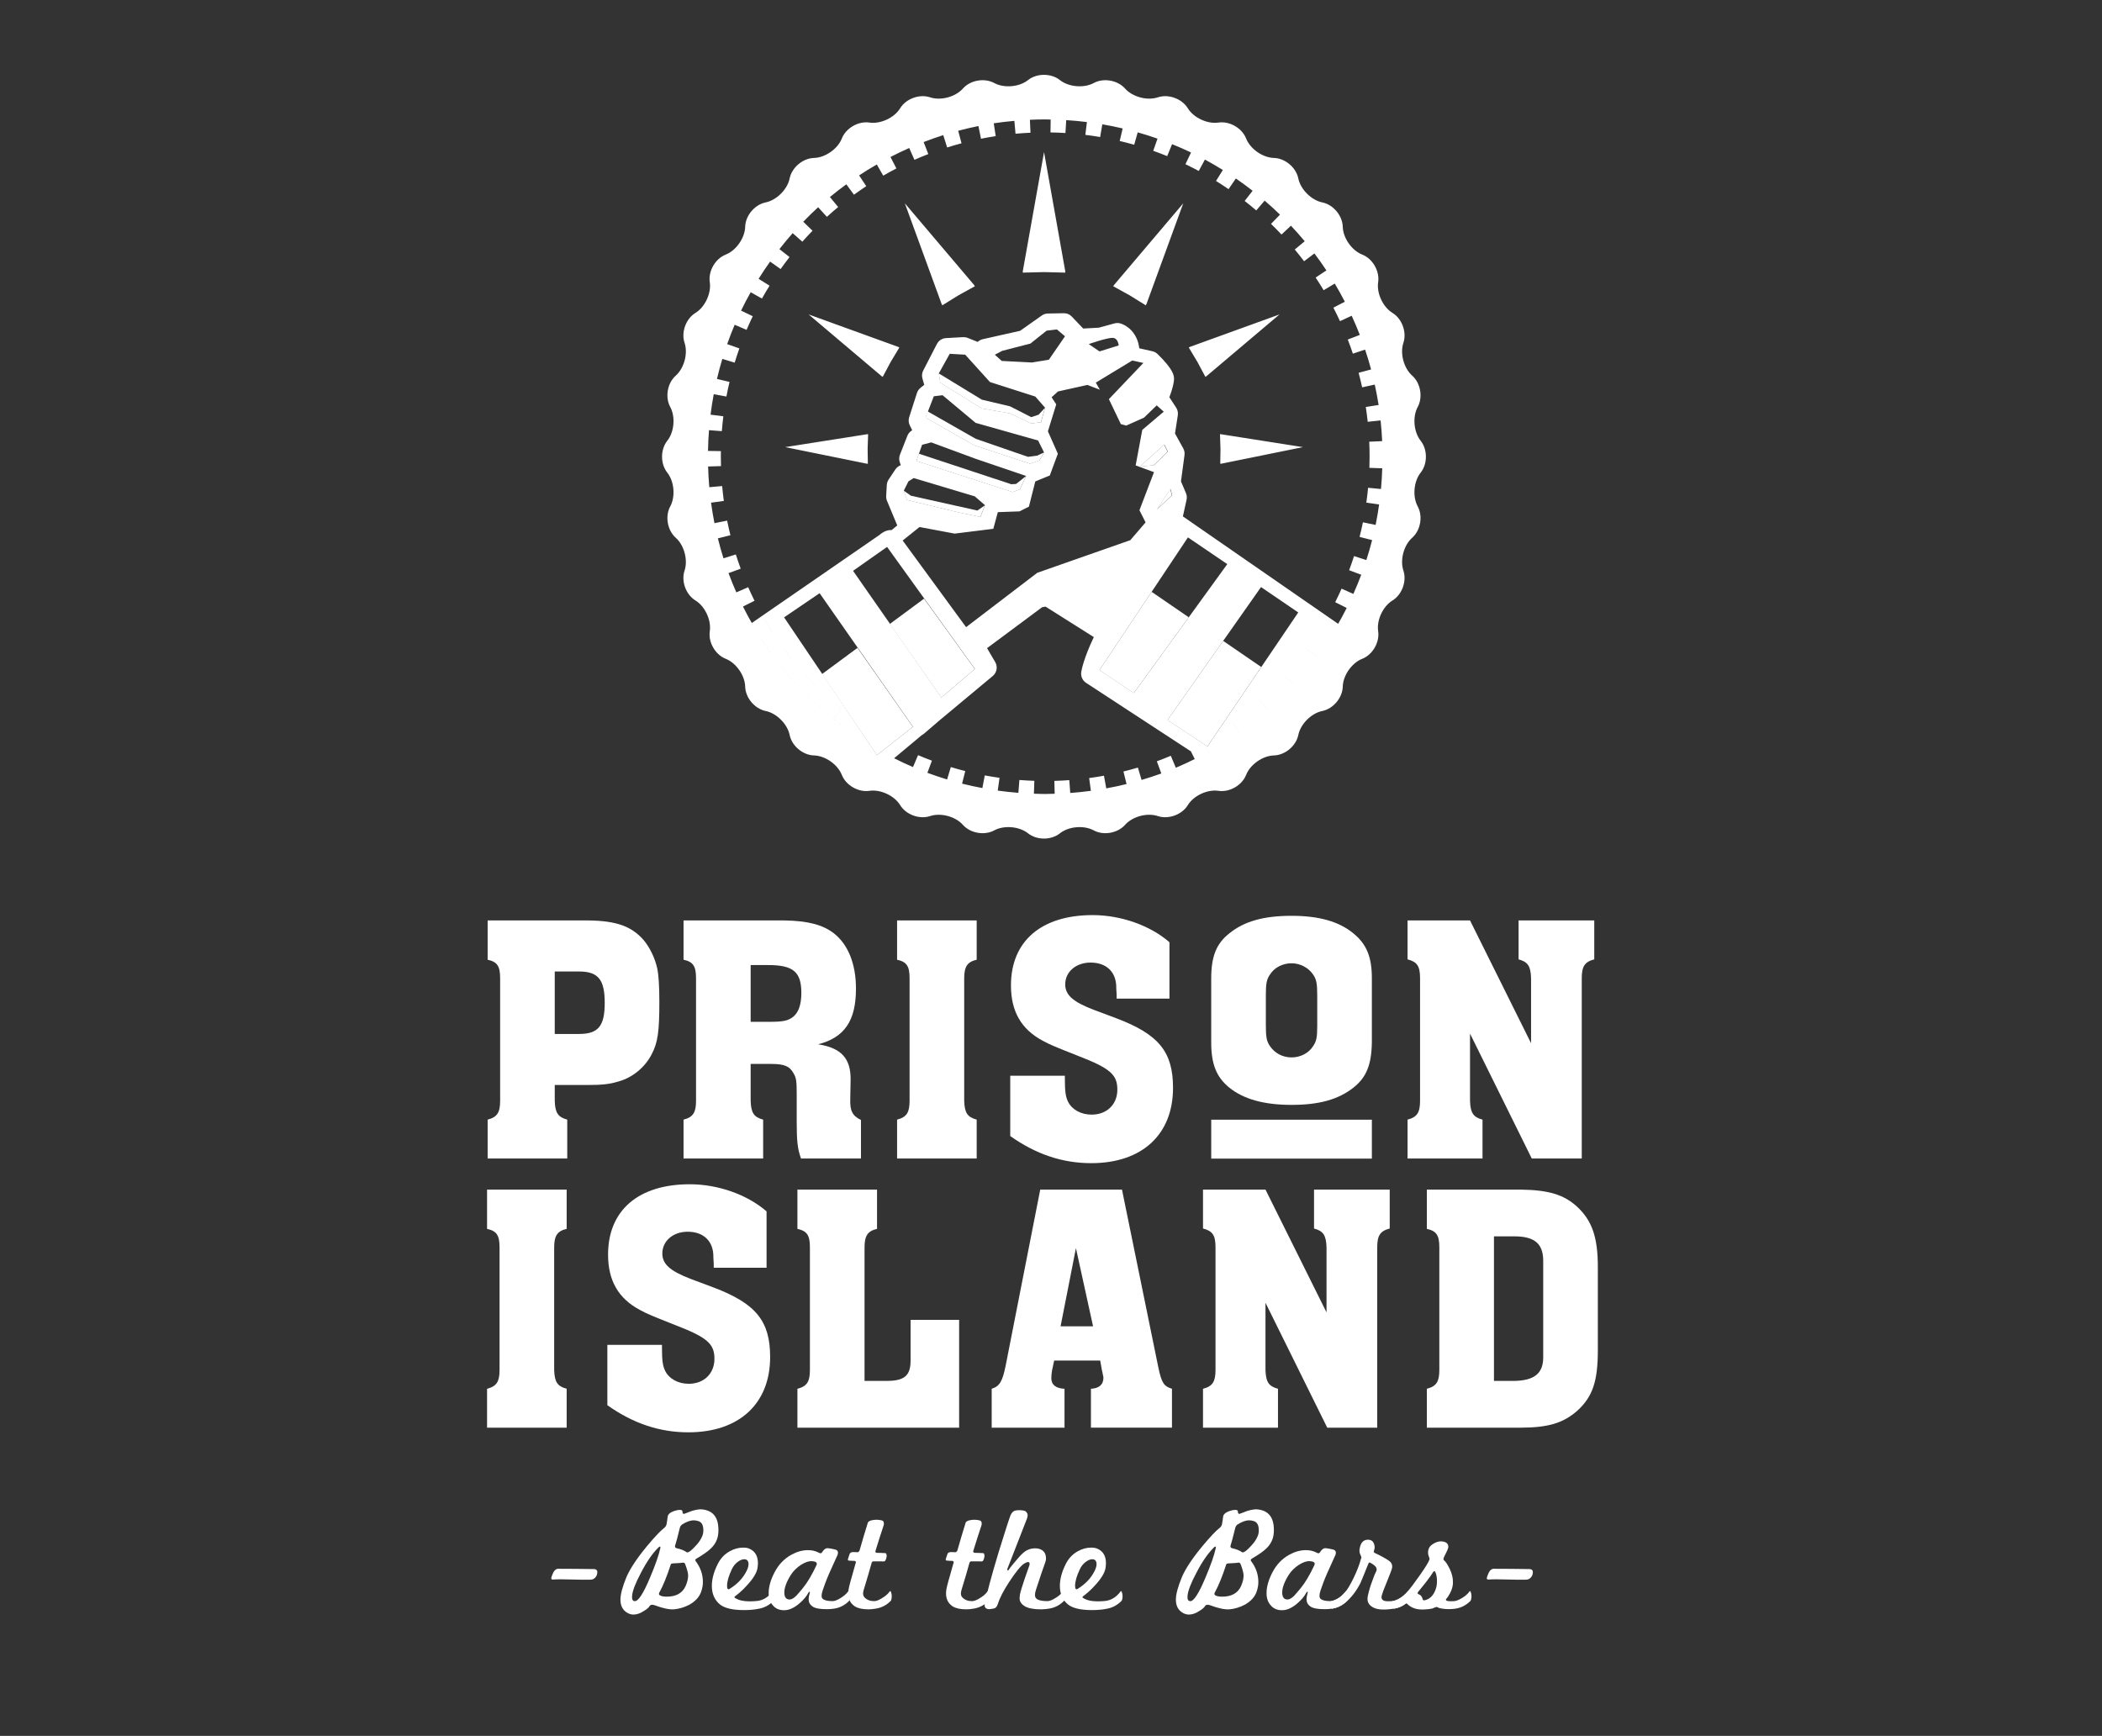
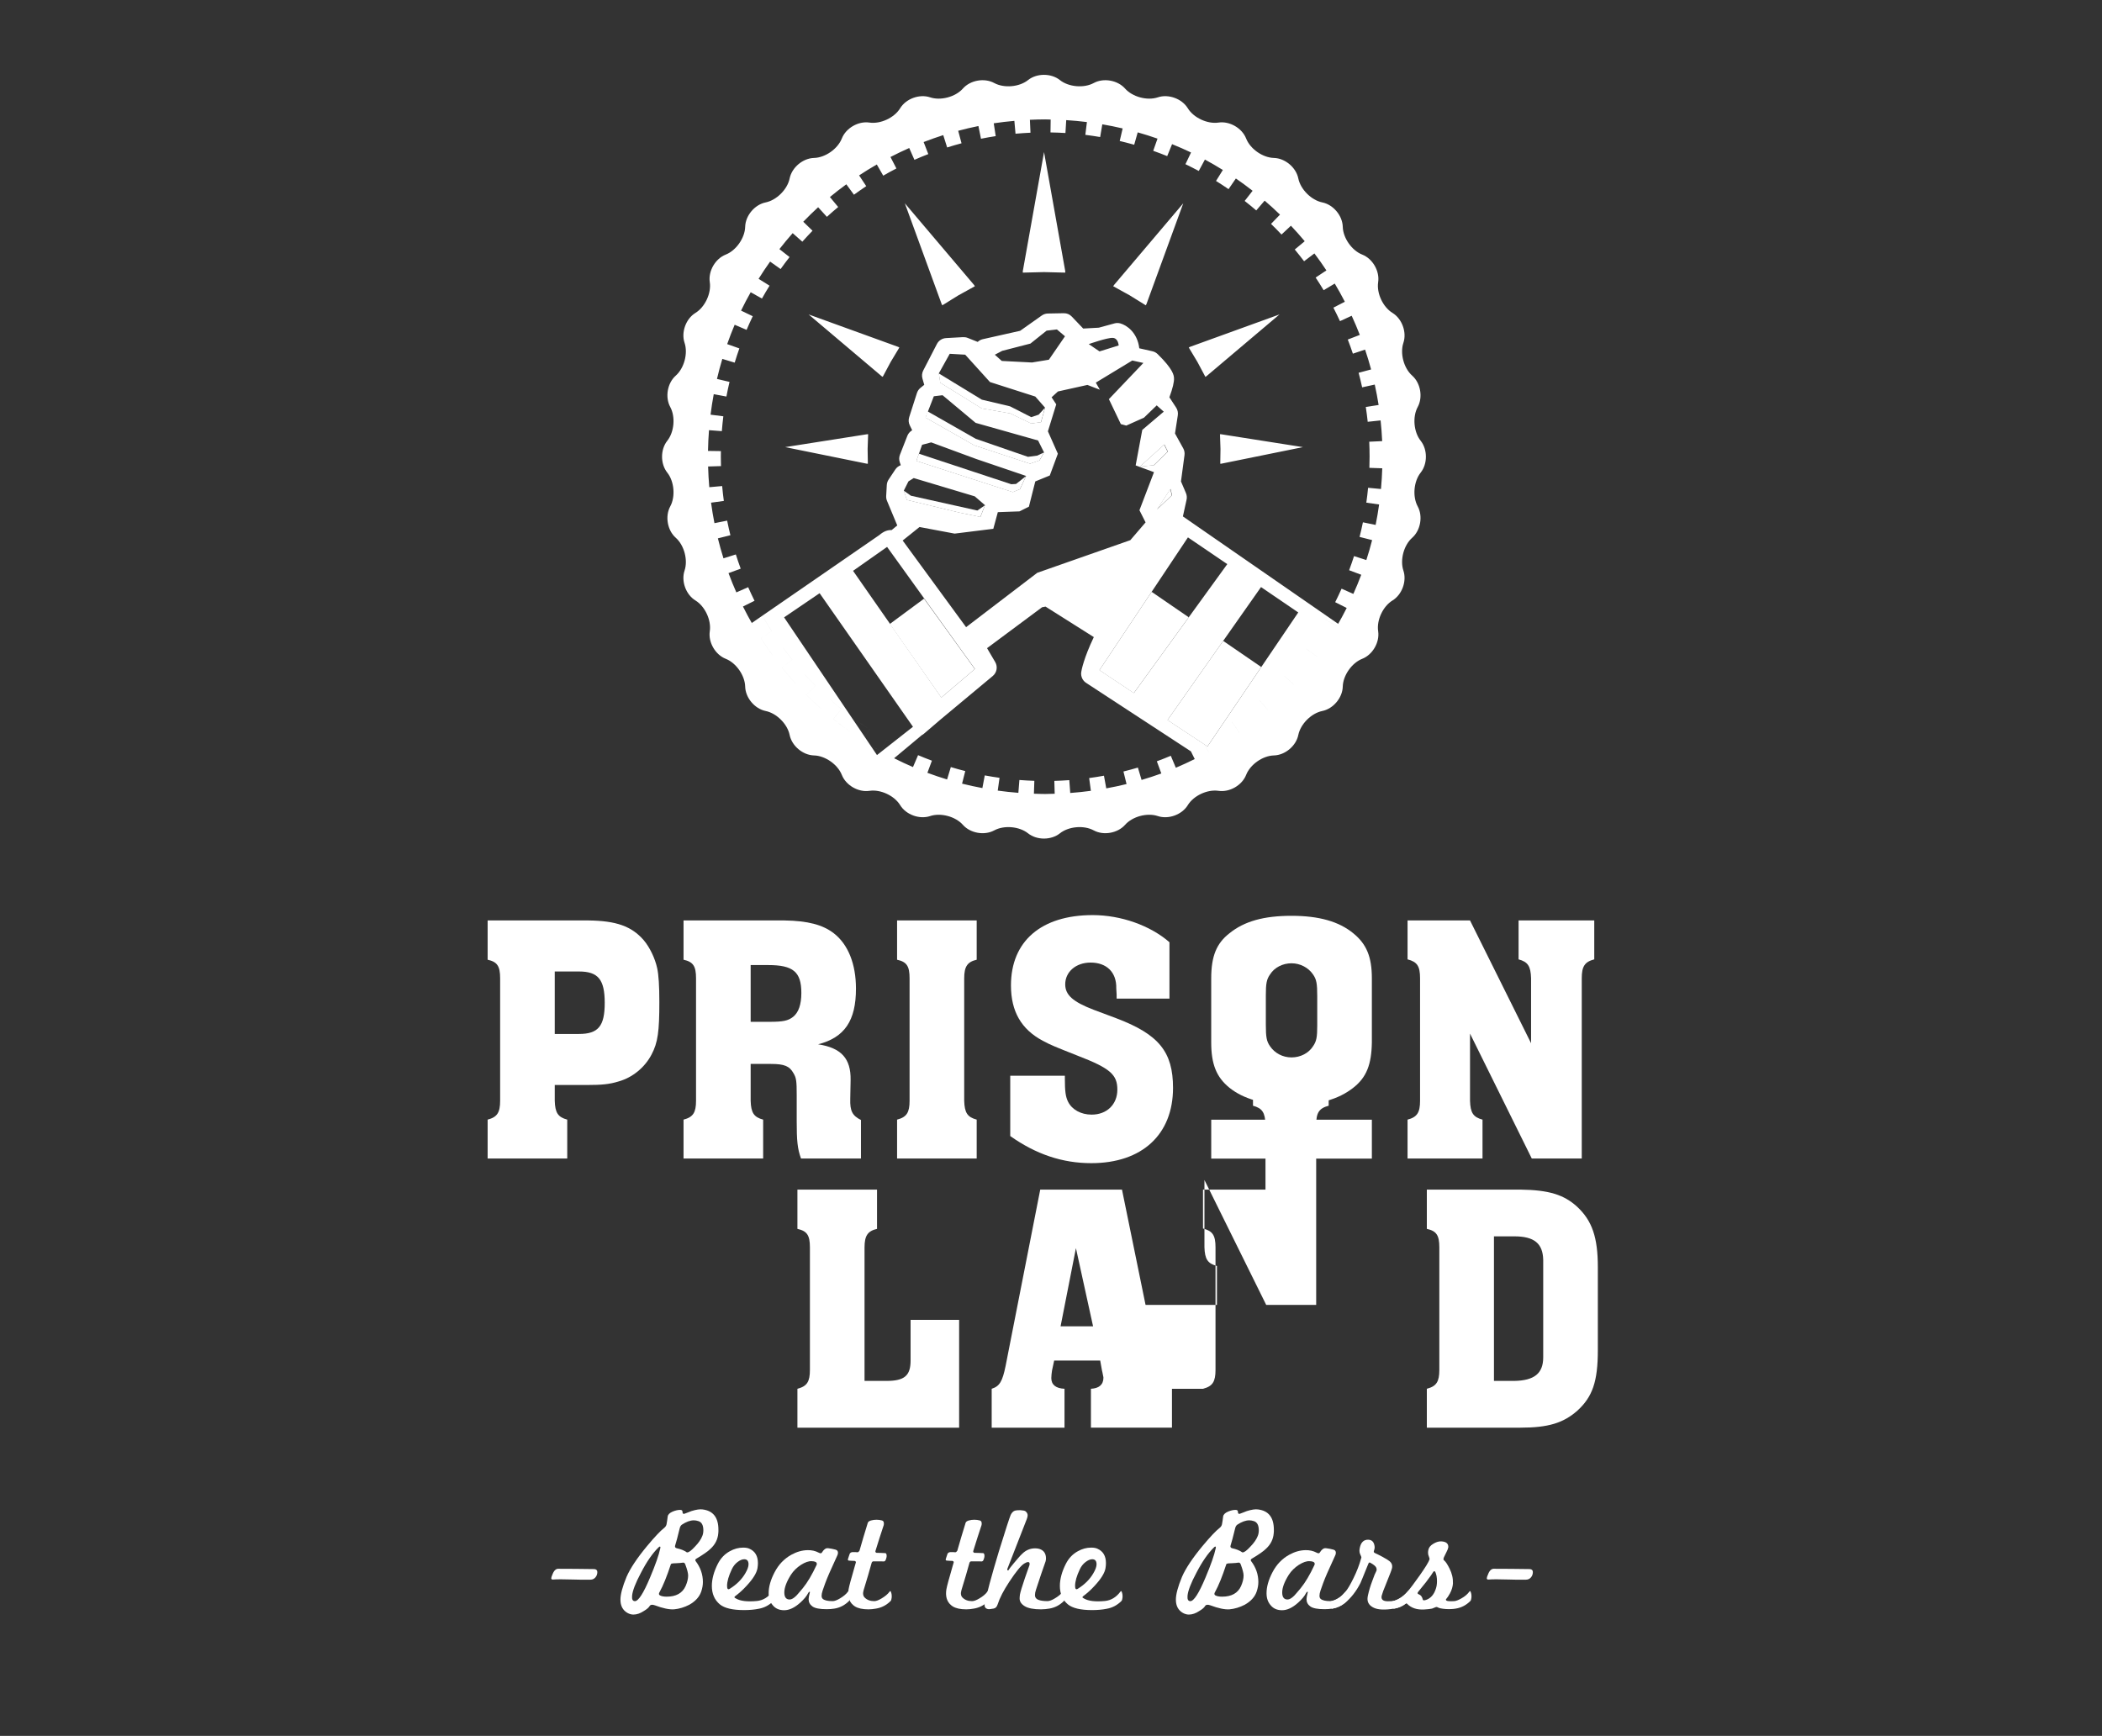
<svg xmlns="http://www.w3.org/2000/svg" version="1.1" id="Vrstva_1" x="0px" y="0px" width="339px" height="280px" viewBox="0 0 339 280" enable-background="new 0 0 339 280" xml:space="preserve">
  <rect x="0" y="0" width="339" height="280" fill="#333333" stroke="none" />
  <path fill="#FFFFFF" d="M78.643,180.593c1.555-0.403,2.016-1.152,2.016-3.052v-0.749v-18.25v-0.749c0-1.957-0.461-2.647-2.016-2.993  v-6.333h15.027h1.266c4.433,0.058,6.909,0.922,8.866,3.166c0.979,1.152,1.843,2.938,2.188,4.549c0.23,1.035,0.346,2.879,0.346,5.411  c0,4.778-0.231,6.563-1.267,8.521c-1.094,2.073-3.051,3.685-5.297,4.319c-1.497,0.46-2.706,0.574-5.123,0.574h-0.922h-4.26v1.785  v0.749c0.058,1.957,0.518,2.648,2.015,3.052v6.274H78.643V180.593z M89.467,166.775h3.397h0.518c3.109,0,4.145-1.269,4.145-5.009  c0-3.742-1.036-5.066-4.145-5.066h-0.518h-3.397V166.775z" />
  <path fill="#FFFFFF" d="M110.238,180.593c1.555-0.403,2.015-1.151,2.015-3.052v-0.749v-18.25v-0.749c0-1.957-0.46-2.647-2.015-2.993  v-6.333h14.969h1.325c3.742,0.058,6.16,0.69,7.944,2.073c2.303,1.785,3.57,4.951,3.57,8.924c0,5.182-1.843,7.887-6.103,8.98  c3.742,0.576,5.297,2.304,5.239,5.758l-0.058,3.051c-0.057,1.957,0.346,2.706,1.728,3.397v6.217h-9.672  c-0.576-1.611-0.691-2.878-0.691-6.045v-3.281v-0.921c0-2.188-0.058-2.763-0.518-3.513c-0.634-1.151-1.497-1.497-3.627-1.497h-3.282  v5.182v0.749c0.058,1.957,0.518,2.648,2.015,3.052v6.274h-12.839V180.593z M121.062,164.817h2.418h0.634  c2.187,0,2.993-0.172,3.799-0.806c0.864-0.691,1.324-1.958,1.324-3.857c0-3.397-1.324-4.491-5.354-4.491h-0.518h-2.303V164.817z" />
  <path fill="#FFFFFF" d="M144.677,180.593c1.554-0.404,2.015-1.152,2.015-3.052v-0.748v-18.251v-0.748  c0-1.958-0.461-2.648-2.015-2.993v-6.334h12.839v6.334c-1.497,0.345-2.015,1.093-2.015,2.993v0.748v18.251v0.748  c0.057,1.958,0.518,2.647,2.015,3.052v6.275h-12.839V180.593z" />
  <path fill="#FFFFFF" d="M188.604,161.075h-8.52v-0.402v-0.23l-0.058-1.036c0.058-2.591-1.556-4.146-4.146-4.146  c-2.361,0-4.087,1.497-4.087,3.511c0,1.728,1.266,2.822,4.547,4.089l3.686,1.381c6.851,2.591,9.153,5.412,9.153,11.228  c0,7.541-5.009,12.146-13.184,12.146c-4.663,0-8.924-1.438-13.069-4.375v-9.729h8.809v0.461c0,2.015,0.115,2.937,0.519,3.742  c0.633,1.266,2.072,2.072,3.8,2.072c2.477,0,4.146-1.669,4.146-4.029c0-2.418-1.152-3.454-6.392-5.47  c-3.627-1.439-4.375-1.728-5.642-2.419c-3.454-1.842-5.124-4.72-5.124-8.923c0-7.139,4.894-11.342,13.184-11.342  c4.55,0,9.271,1.67,12.378,4.375V161.075z" />
  <path fill="#FFFFFF" d="M221.247,168.14c-0.058,3.569-0.862,5.642-2.994,7.311c-2.418,1.901-5.525,2.765-9.96,2.765  c-4.433,0-7.714-0.921-10.017-2.765c-2.13-1.726-2.937-3.856-2.937-7.311v-10.346c0-3.569,0.863-5.643,2.937-7.255  c2.418-1.958,5.584-2.82,10.017-2.82c4.435,0,7.658,0.922,9.96,2.82c2.132,1.728,2.994,3.801,2.994,7.255V168.14z M204.148,165.261  c0,2.015,0.115,2.706,0.69,3.513c0.748,1.093,2.016,1.785,3.454,1.785c1.439,0,2.765-0.692,3.455-1.785  c0.575-0.807,0.69-1.498,0.69-3.34v-4.761c0-2.016-0.115-2.706-0.69-3.514c-0.749-1.093-2.073-1.783-3.455-1.783  c-1.438,0-2.763,0.69-3.454,1.783c-0.575,0.808-0.69,1.498-0.69,3.397V165.261z" />
  <path fill="#FFFFFF" d="M227.004,180.593c1.554-0.404,2.016-1.152,2.016-3.052v-0.748v-18.251v-0.748  c0-1.958-0.462-2.648-2.016-3.052v-6.275h10.075l9.845,19.805v-9.729v-0.748c-0.057-1.958-0.518-2.648-2.015-3.052v-6.275h12.205  v6.275c-1.554,0.403-2.016,1.151-2.016,3.052v0.748v28.326h-8.06l-9.96-20.151v10.076v0.748c0.058,1.958,0.518,2.647,2.015,3.052  v6.275h-12.09V180.593z" />
-   <path fill="#FFFFFF" d="M78.55,224.007c1.554-0.404,2.015-1.152,2.015-3.052v-0.748v-18.251v-0.748c0-1.958-0.461-2.648-2.015-2.993  v-6.334h12.839v6.334c-1.497,0.345-2.015,1.093-2.015,2.993v0.748v18.251v0.748c0.057,1.958,0.518,2.647,2.015,3.052v6.274H78.55  V224.007z" />
-   <path fill="#FFFFFF" d="M123.628,204.489h-8.52v-0.403v-0.229l-0.058-1.036c0.058-2.591-1.555-4.146-4.146-4.146  c-2.36,0-4.087,1.497-4.087,3.512c0,1.728,1.266,2.821,4.548,4.089l3.685,1.381c6.851,2.591,9.154,5.412,9.154,11.227  c0,7.541-5.009,12.147-13.184,12.147c-4.663,0-8.924-1.439-13.069-4.375v-9.73h8.808v0.462c0,2.015,0.116,2.937,0.519,3.741  c0.633,1.267,2.072,2.073,3.8,2.073c2.475,0,4.144-1.669,4.144-4.03c0-2.418-1.151-3.453-6.39-5.469  c-3.627-1.439-4.376-1.728-5.642-2.419c-3.454-1.842-5.124-4.72-5.124-8.923c0-7.139,4.894-11.342,13.184-11.342  c4.548,0,9.269,1.67,12.378,4.375V204.489z" />
  <path fill="#FFFFFF" d="M128.604,224.007c1.555-0.404,2.015-1.152,2.015-3.052v-0.748v-18.251v-0.748  c0-1.958-0.46-2.648-2.015-2.993v-6.334h12.839v6.334c-1.497,0.345-2.015,1.093-2.015,2.993v0.748v20.782h3.569  c2.879,0,3.857-0.861,3.857-3.28v-0.979v-5.585h7.83v17.387h-26.08V224.007z" />
  <path fill="#FFFFFF" d="M186.82,220.609c0.519,2.418,0.863,2.994,2.188,3.397v6.274h-13.069v-6.274  c1.268-0.059,2.016-0.634,2.016-1.784c0-0.175-0.058-0.231-0.174-0.923l-0.057-0.229l-0.288-1.612h-7.426l-0.346,1.612  c-0.058,0.345-0.115,0.921-0.115,1.209c0,1.094,0.748,1.669,2.13,1.728v6.274h-11.745v-6.274c1.267-0.403,1.727-1.151,2.245-3.685  l5.585-28.441h13.184L186.82,220.609z M173.521,201.323l-2.476,12.608h5.24L173.521,201.323z" />
-   <path fill="#FFFFFF" d="M194.016,224.007c1.556-0.404,2.016-1.152,2.016-3.052v-0.748v-18.251v-0.748  c0-1.958-0.46-2.648-2.016-3.053v-6.274h10.075l9.845,19.805v-9.729v-0.748c-0.057-1.958-0.518-2.648-2.015-3.053v-6.274h12.206  v6.274c-1.555,0.404-2.015,1.152-2.015,3.053v0.748v28.325h-8.061l-9.961-20.15v10.076v0.748c0.059,1.958,0.52,2.647,2.016,3.052  v6.274h-12.091V224.007z" />
+   <path fill="#FFFFFF" d="M194.016,224.007c1.556-0.404,2.016-1.152,2.016-3.052v-0.748v-18.251v-0.748  c0-1.958-0.46-2.648-2.016-3.053v-6.274h10.075v-9.729v-0.748c-0.057-1.958-0.518-2.648-2.015-3.053v-6.274h12.206  v6.274c-1.555,0.404-2.015,1.152-2.015,3.053v0.748v28.325h-8.061l-9.961-20.15v10.076v0.748c0.059,1.958,0.52,2.647,2.016,3.052  v6.274h-12.091V224.007z" />
  <path fill="#FFFFFF" d="M230.113,191.881h13.933h1.151c4.548,0.058,7.023,0.807,9.154,2.764c2.419,2.245,3.34,4.951,3.34,9.729  v1.209v11.054v1.151c0,5.067-0.864,7.542-3.34,9.787c-2.245,1.958-4.663,2.706-9.154,2.706h-1.151h-13.933v-6.274  c1.555-0.403,2.015-1.151,2.015-3.052v-0.749v-18.25v-0.749c0-1.957-0.46-2.647-2.015-2.993V191.881z M240.938,222.739h2.418h0.863  c3.224-0.058,4.663-1.208,4.663-3.799v-1.268v-13.184v-1.267c-0.058-2.648-1.439-3.8-4.663-3.8h-0.863h-2.418V222.739z" />
  <rect x="195.34" y="180.606" fill="#FFFFFF" width="25.907" height="6.277" />
  <path fill="#FFFFFF" d="M93.545,254.799c-0.449,0-0.81-0.01-1.082-0.024c-1.571-0.048-2.646-0.048-3.223,0  c-0.224,0.032-0.337-0.04-0.337-0.217c0-0.112,0.088-0.368,0.265-0.771c0.24-0.545,0.569-0.793,0.986-0.744  c0.818,0,1.696,0.004,2.633,0.012c0.939,0.009,1.96,0.02,3.067,0.036c0.32,0.031,0.481,0.191,0.481,0.48  c0,0.336-0.104,0.625-0.313,0.866c-0.208,0.24-0.473,0.361-0.793,0.361H93.545z" />
  <path fill="#FFFFFF" d="M114.611,249.796c-0.417,0.417-1.171,0.945-2.261,1.588c-0.208,0.111-0.265,0.248-0.168,0.407  c0.785,1.026,1.178,2.157,1.178,3.393c0,0.479-0.088,0.985-0.264,1.514c-0.289,0.867-0.931,1.579-1.924,2.142  c-0.803,0.417-1.628,0.665-2.477,0.745c-0.77,0.048-1.796-0.169-3.078-0.649c-0.433-0.16-0.722-0.112-0.867,0.144  c-0.143,0.24-0.448,0.497-0.913,0.771c-0.577,0.385-1.138,0.577-1.683,0.577c-0.322,0-0.642-0.088-0.962-0.266  c-0.754-0.432-1.131-1.145-1.131-2.14c0-0.866,0.329-2.092,0.986-3.679c0.593-1.363,1.692-3.016,3.295-4.954  c0.641-0.771,1.191-1.396,1.648-1.876c0.457-0.482,0.821-0.825,1.093-1.034c0.225-0.176,0.362-0.377,0.41-0.602  c0.031-0.16,0.063-0.345,0.095-0.554c0.032-0.208,0.065-0.447,0.097-0.721c0.048-0.321,0.32-0.585,0.817-0.793  c0.433-0.177,0.826-0.265,1.179-0.265c0.256,0,0.385,0.096,0.385,0.287c0,0.289,0.103,0.402,0.312,0.338  c0.193-0.08,0.385-0.152,0.577-0.218c0.193-0.063,0.376-0.135,0.553-0.216c0.77-0.241,1.371-0.329,1.804-0.264  c1.699,0.208,2.55,1.299,2.55,3.27v0.288c0,0.098-0.009,0.202-0.025,0.314C115.757,248.288,115.349,249.107,114.611,249.796   M106.412,249.46c-0.049,0-0.113,0.04-0.193,0.119c-0.962,0.931-1.908,2.293-2.838,4.089c-0.898,1.684-1.379,2.935-1.443,3.752  c-0.048,0.562,0.104,0.842,0.457,0.842c0.561,0,1.371-1.259,2.429-3.777c0.881-2.084,1.434-3.663,1.659-4.737  C106.531,249.556,106.506,249.46,106.412,249.46 M110.98,254.125c0-0.368-0.153-0.963-0.457-1.779  c-0.081-0.241-0.225-0.337-0.434-0.289c-0.128,0.032-0.512,0.063-1.154,0.096c-0.481,0-0.73,0.057-0.745,0.168  c-0.642,1.956-1.243,3.44-1.804,4.45c-0.16,0.256-0.152,0.441,0.025,0.552c0.255,0.146,0.625,0.217,1.105,0.217  c1.523,0,2.541-0.568,3.055-1.708C110.843,255.206,110.98,254.639,110.98,254.125 M113.433,246.838c0-0.833-0.272-1.33-0.817-1.49  c-0.241-0.08-0.481-0.121-0.722-0.121c-0.577,0-1.219,0.233-1.924,0.698c-0.177,0.128-0.297,0.336-0.36,0.625  c-0.16,0.673-0.301,1.229-0.421,1.671c-0.12,0.44-0.221,0.79-0.301,1.047c-0.08,0.24,0,0.392,0.24,0.457  c0.674,0.143,1.211,0.36,1.612,0.647c0.015,0.018,0.048,0.025,0.096,0.025c0.256,0,0.665-0.305,1.227-0.914  c0.593-0.608,0.993-1.186,1.202-1.731C113.376,247.479,113.433,247.175,113.433,246.838" />
  <path fill="#FFFFFF" d="M124.735,258.237c-0.673,0.674-1.459,1.091-2.356,1.251c-0.705,0.144-1.499,0.216-2.381,0.216  c-1.844,0-3.143-0.304-3.896-0.914c-0.866-0.721-1.298-1.715-1.298-2.982c0-1.105,0.321-2.293,0.961-3.559  c0.465-0.914,1.115-1.595,1.949-2.044c0.688-0.385,1.402-0.577,2.139-0.577c0.417,0,0.746,0.056,0.987,0.168  c0.929,0.401,1.394,1.178,1.394,2.333c0,0.256-0.023,0.529-0.071,0.817c-0.129,0.77-0.706,1.708-1.732,2.814  c-0.321,0.353-0.637,0.668-0.95,0.949c-0.312,0.281-0.622,0.533-0.925,0.758c-0.082,0.08-0.122,0.128-0.122,0.145  c0,0.064,0.097,0.145,0.289,0.239c0.706,0.402,1.82,0.53,3.343,0.386c0.994-0.097,1.836-0.609,2.526-1.539  c0.08-0.097,0.143-0.072,0.192,0.071c0.111,0.273,0.152,0.585,0.12,0.938C124.872,257.98,124.815,258.157,124.735,258.237   M118.952,251.948c-0.394,0.297-0.701,0.686-0.926,1.167c-0.513,1.073-0.769,1.972-0.769,2.692c0,0.514,0.16,0.658,0.48,0.434  c1.074-0.673,1.892-1.491,2.453-2.453c0.353-0.593,0.53-1.082,0.53-1.467c0-0.545-0.233-0.817-0.698-0.817  C119.701,251.504,119.345,251.652,118.952,251.948" />
  <path fill="#FFFFFF" d="M136.927,258.236c-0.673,0.675-1.459,1.082-2.356,1.228c-0.192,0.032-0.394,0.056-0.602,0.072  c-0.208,0.016-0.424,0.024-0.649,0.024c-1.122,0-1.888-0.148-2.296-0.446c-0.409-0.297-0.613-0.685-0.613-1.166  c0-0.224,0.063-0.576,0.192-1.058c0.016-0.063,0.016-0.113,0-0.145c-0.032-0.017-0.077,0-0.133,0.049  c-0.056,0.048-0.1,0.103-0.132,0.168c-0.241,0.479-0.673,1.002-1.298,1.563c-0.899,0.803-1.756,1.202-2.574,1.202  c-0.786,0-1.394-0.264-1.828-0.793c-0.448-0.497-0.673-1.146-0.673-1.948c0-1.042,0.321-2.173,0.962-3.391  c0.641-1.235,1.539-2.172,2.694-2.814c0.866-0.479,1.739-0.729,2.621-0.744c0.657-0.018,1.259,0.119,1.803,0.407  c0.257,0.146,0.433,0.129,0.53-0.048c0.112-0.175,0.208-0.304,0.288-0.384c0.129-0.128,0.257-0.217,0.385-0.265  c0.16-0.049,0.464-0.023,0.914,0.071c0.449,0.08,0.729,0.168,0.842,0.266c0.16,0.177,0.184,0.417,0.072,0.722  c-0.225,0.48-0.674,1.474-1.347,2.981c-0.257,0.594-0.469,1.117-0.638,1.574c-0.168,0.457-0.308,0.855-0.421,1.191  c-0.112,0.337-0.167,0.617-0.167,0.841c0,0.209,0.055,0.37,0.167,0.482c0.257,0.256,0.794,0.385,1.612,0.385  c0.305,0,0.698-0.145,1.179-0.434c0.272-0.159,0.52-0.332,0.745-0.518c0.224-0.184,0.417-0.388,0.577-0.613  c0.08-0.095,0.144-0.071,0.192,0.072c0.112,0.273,0.153,0.585,0.121,0.938C137.063,257.98,137.007,258.156,136.927,258.236   M131.733,252.249c0-0.272-0.272-0.416-0.817-0.434c-0.482-0.032-1.067,0.168-1.756,0.603c-0.657,0.433-1.187,0.954-1.587,1.562  c-0.722,1.14-1.082,2.102-1.082,2.886c0,0.755,0.288,1.132,0.865,1.132c0.305,0,0.665-0.208,1.082-0.625  c0.08-0.08,0.205-0.222,0.373-0.421c0.168-0.2,0.389-0.462,0.661-0.782c0.738-0.898,1.484-2.156,2.237-3.775  C131.725,252.36,131.733,252.313,131.733,252.249" />
  <path fill="#FFFFFF" d="M143.638,258.237c-0.674,0.674-1.46,1.082-2.357,1.227c-0.45,0.08-0.858,0.12-1.227,0.12  c-0.946,0-1.675-0.16-2.188-0.481c-0.786-0.513-1.138-1.306-1.058-2.381c0.016-0.369,0.224-1.233,0.625-2.597  c0.192-0.673,0.337-1.188,0.433-1.539c0.096-0.354,0.152-0.545,0.168-0.578c0.016-0.112-0.056-0.191-0.216-0.24  c-0.129,0-0.269-0.004-0.421-0.012c-0.153-0.008-0.324-0.02-0.517-0.037c-0.144-0.031-0.177-0.143-0.096-0.336  c0.032-0.096,0.068-0.208,0.108-0.336s0.092-0.281,0.156-0.457c0.112-0.161,0.28-0.241,0.505-0.241h0.385  c0.112,0.017,0.192,0.024,0.24,0.024h0.145c0.08,0,0.176-0.08,0.289-0.24c0.192-0.689,0.4-1.407,0.625-2.153  c0.224-0.744,0.464-1.534,0.721-2.368c0.064-0.159,0.233-0.28,0.505-0.36c0.593-0.16,1.195-0.16,1.804,0  c0.24,0.08,0.328,0.321,0.265,0.721c-0.225,0.673-0.45,1.359-0.674,2.057c-0.225,0.697-0.449,1.415-0.673,2.151  c-0.032,0.146,0.031,0.242,0.192,0.289c0.193,0,0.408,0.004,0.65,0.012c0.24,0.01,0.496,0.021,0.769,0.036  c0.096,0.018,0.16,0.12,0.193,0.313c0.031,0.224-0.025,0.497-0.169,0.817c-0.048,0.129-0.153,0.2-0.313,0.217  c0.064-0.017-0.48-0.023-1.635-0.023c-0.129,0-0.225,0.071-0.289,0.215c-0.176,0.643-0.373,1.331-0.589,2.069  c-0.216,0.737-0.453,1.522-0.71,2.355c-0.16,0.529-0.104,0.932,0.169,1.203c0.385,0.386,0.898,0.577,1.539,0.577  c0.304,0,0.698-0.144,1.178-0.433c0.273-0.159,0.522-0.332,0.746-0.518c0.224-0.184,0.416-0.388,0.577-0.612  c0.081-0.097,0.145-0.072,0.193,0.071c0.111,0.273,0.152,0.585,0.12,0.938C143.773,257.98,143.716,258.157,143.638,258.237" />
  <path fill="#FFFFFF" d="M159.413,258.237c-0.674,0.674-1.46,1.082-2.357,1.227c-0.45,0.08-0.858,0.12-1.227,0.12  c-0.946,0-1.675-0.16-2.188-0.481c-0.786-0.513-1.138-1.306-1.058-2.381c0.016-0.369,0.224-1.233,0.625-2.597  c0.192-0.673,0.337-1.188,0.433-1.539c0.096-0.354,0.152-0.545,0.168-0.578c0.016-0.112-0.056-0.191-0.216-0.24  c-0.129,0-0.269-0.004-0.421-0.012c-0.153-0.008-0.324-0.02-0.517-0.037c-0.144-0.031-0.177-0.143-0.096-0.336  c0.032-0.096,0.068-0.208,0.108-0.336s0.092-0.281,0.156-0.457c0.112-0.161,0.28-0.241,0.505-0.241h0.385  c0.112,0.017,0.192,0.024,0.24,0.024h0.145c0.08,0,0.176-0.08,0.289-0.24c0.192-0.689,0.4-1.407,0.625-2.153  c0.224-0.744,0.464-1.534,0.721-2.368c0.064-0.159,0.233-0.28,0.505-0.36c0.593-0.16,1.195-0.16,1.804,0  c0.24,0.08,0.328,0.321,0.265,0.721c-0.225,0.673-0.45,1.359-0.674,2.057c-0.225,0.697-0.449,1.415-0.673,2.151  c-0.032,0.146,0.031,0.242,0.192,0.289c0.193,0,0.408,0.004,0.65,0.012c0.24,0.01,0.496,0.021,0.769,0.036  c0.096,0.018,0.16,0.12,0.193,0.313c0.031,0.224-0.025,0.497-0.169,0.817c-0.048,0.129-0.153,0.2-0.313,0.217  c0.064-0.017-0.48-0.023-1.635-0.023c-0.129,0-0.225,0.071-0.289,0.215c-0.176,0.643-0.373,1.331-0.589,2.069  c-0.216,0.737-0.453,1.522-0.71,2.355c-0.16,0.529-0.104,0.932,0.169,1.203c0.385,0.386,0.898,0.577,1.539,0.577  c0.304,0,0.698-0.144,1.178-0.433c0.273-0.159,0.522-0.332,0.746-0.518c0.224-0.184,0.416-0.388,0.577-0.612  c0.081-0.097,0.145-0.072,0.193,0.071c0.111,0.273,0.152,0.585,0.12,0.938C159.549,257.98,159.492,258.157,159.413,258.237" />
  <path fill="#FFFFFF" d="M171.582,258.237c-0.674,0.674-1.46,1.082-2.357,1.227c-0.208,0.032-0.421,0.06-0.637,0.084  c-0.217,0.024-0.445,0.036-0.687,0.036c-1.202,0-2.079-0.168-2.633-0.505c-0.553-0.337-0.829-0.753-0.829-1.251  c0-0.064,0.004-0.148,0.012-0.252c0.008-0.105,0.02-0.222,0.035-0.35c0.08-0.448,0.346-1.331,0.795-2.645  c0.127-0.354,0.252-0.705,0.371-1.06c0.121-0.352,0.244-0.704,0.373-1.057c0.017-0.048,0.025-0.121,0.025-0.217  c0-0.193-0.081-0.288-0.241-0.288c-0.161,0-0.368,0.08-0.625,0.24c-0.514,0.305-1.315,1.283-2.405,2.933  c-0.93,1.412-1.555,2.623-1.875,3.632c-0.129,0.417-0.353,0.65-0.674,0.698c-0.48,0.096-0.793,0.12-0.937,0.072  c-0.4-0.098-0.562-0.377-0.482-0.842c0.162-0.817,0.43-1.929,0.806-3.331c0.377-1.402,0.87-3.114,1.48-5.135  c1.073-3.463,1.707-5.419,1.899-5.867c0.177-0.369,0.408-0.603,0.697-0.697c0.159-0.048,0.449-0.073,0.866-0.073  c0.433,0.033,0.705,0.088,0.817,0.168c0.24,0.193,0.359,0.41,0.359,0.65c0,0.177-0.047,0.385-0.143,0.625  c-0.947,2.437-1.676,4.309-2.189,5.616c-0.513,1.307-0.809,2.064-0.889,2.272c-0.113,0.256-0.089,0.384,0.071,0.384  c0.049,0,0.08-0.031,0.097-0.096c0.032-0.064,0.116-0.184,0.252-0.361c0.137-0.176,0.325-0.408,0.565-0.696  c0.272-0.32,0.521-0.613,0.745-0.878c0.225-0.266,0.434-0.484,0.625-0.661c0.594-0.577,1.283-0.866,2.068-0.866  c0.273,0,0.505,0.032,0.698,0.096c0.705,0.226,1.057,0.738,1.057,1.539c0,0.161-0.022,0.321-0.07,0.481  c-0.209,0.561-0.438,1.219-0.687,1.973c-0.249,0.753-0.533,1.61-0.853,2.573c-0.113,0.319-0.169,0.617-0.169,0.89  c0,0.353,0.177,0.601,0.528,0.745c0.354,0.144,0.851,0.216,1.491,0.216c0.305,0,0.698-0.144,1.178-0.433  c0.273-0.159,0.522-0.332,0.746-0.518c0.226-0.184,0.417-0.388,0.577-0.612c0.081-0.097,0.146-0.072,0.193,0.071  c0.111,0.273,0.152,0.585,0.12,0.938C171.718,257.98,171.662,258.157,171.582,258.237" />
  <path fill="#FFFFFF" d="M180.862,258.237c-0.673,0.674-1.459,1.091-2.355,1.251c-0.705,0.144-1.499,0.216-2.382,0.216  c-1.844,0-3.143-0.304-3.895-0.914c-0.866-0.721-1.299-1.715-1.299-2.982c0-1.105,0.32-2.293,0.962-3.559  c0.465-0.914,1.114-1.595,1.948-2.044c0.688-0.385,1.401-0.577,2.139-0.577c0.417,0,0.746,0.056,0.987,0.168  c0.929,0.401,1.394,1.178,1.394,2.333c0,0.256-0.023,0.529-0.071,0.817c-0.129,0.77-0.706,1.708-1.731,2.814  c-0.321,0.353-0.637,0.668-0.95,0.949c-0.312,0.281-0.622,0.533-0.925,0.758c-0.082,0.08-0.122,0.128-0.122,0.145  c0,0.064,0.097,0.145,0.289,0.239c0.706,0.402,1.819,0.53,3.343,0.386c0.994-0.097,1.836-0.609,2.526-1.539  c0.08-0.097,0.143-0.072,0.191,0.071c0.111,0.273,0.152,0.585,0.12,0.938C180.999,257.98,180.942,258.157,180.862,258.237   M175.079,251.948c-0.394,0.297-0.701,0.686-0.926,1.167c-0.513,1.073-0.769,1.972-0.769,2.692c0,0.514,0.159,0.658,0.479,0.434  c1.074-0.673,1.893-1.491,2.453-2.453c0.353-0.593,0.53-1.082,0.53-1.467c0-0.545-0.233-0.817-0.698-0.817  C175.828,251.504,175.473,251.652,175.079,251.948" />
  <path fill="#FFFFFF" d="M204.191,249.796c-0.417,0.417-1.172,0.945-2.262,1.588c-0.208,0.111-0.265,0.248-0.168,0.407  c0.785,1.026,1.179,2.157,1.179,3.393c0,0.479-0.089,0.985-0.265,1.514c-0.289,0.867-0.931,1.579-1.924,2.142  c-0.803,0.417-1.628,0.665-2.477,0.745c-0.771,0.048-1.797-0.169-3.078-0.649c-0.434-0.16-0.723-0.112-0.867,0.144  c-0.144,0.24-0.448,0.497-0.913,0.771c-0.577,0.385-1.138,0.577-1.683,0.577c-0.322,0-0.643-0.088-0.963-0.266  c-0.754-0.432-1.131-1.145-1.131-2.14c0-0.866,0.329-2.092,0.986-3.679c0.593-1.363,1.692-3.016,3.295-4.954  c0.641-0.771,1.191-1.396,1.648-1.876c0.457-0.482,0.82-0.825,1.093-1.034c0.225-0.176,0.362-0.377,0.41-0.602  c0.03-0.16,0.063-0.345,0.095-0.554c0.032-0.208,0.065-0.447,0.097-0.721c0.048-0.321,0.32-0.585,0.817-0.793  c0.433-0.177,0.826-0.265,1.179-0.265c0.256,0,0.385,0.096,0.385,0.287c0,0.289,0.104,0.402,0.313,0.338  c0.193-0.08,0.385-0.152,0.577-0.218c0.192-0.063,0.376-0.135,0.553-0.216c0.771-0.241,1.371-0.329,1.804-0.264  c1.699,0.208,2.551,1.299,2.551,3.27v0.288c0,0.098-0.01,0.202-0.025,0.314C205.337,248.288,204.928,249.107,204.191,249.796   M195.991,249.46c-0.049,0-0.113,0.04-0.193,0.119c-0.962,0.931-1.908,2.293-2.838,4.089c-0.898,1.684-1.379,2.935-1.443,3.752  c-0.048,0.562,0.104,0.842,0.457,0.842c0.562,0,1.371-1.259,2.43-3.777c0.881-2.084,1.434-3.663,1.658-4.737  C196.111,249.556,196.086,249.46,195.991,249.46 M200.56,254.125c0-0.368-0.152-0.963-0.457-1.779  c-0.081-0.241-0.225-0.337-0.434-0.289c-0.128,0.032-0.512,0.063-1.154,0.096c-0.48,0-0.729,0.057-0.745,0.168  c-0.642,1.956-1.242,3.44-1.804,4.45c-0.16,0.256-0.151,0.441,0.025,0.552c0.255,0.146,0.625,0.217,1.104,0.217  c1.523,0,2.541-0.568,3.056-1.708C200.423,255.206,200.56,254.639,200.56,254.125 M203.012,246.838c0-0.833-0.271-1.33-0.816-1.49  c-0.241-0.08-0.481-0.121-0.723-0.121c-0.577,0-1.219,0.233-1.924,0.698c-0.177,0.128-0.297,0.336-0.359,0.625  c-0.16,0.673-0.302,1.229-0.422,1.671c-0.119,0.44-0.221,0.79-0.301,1.047c-0.08,0.24,0,0.392,0.24,0.457  c0.674,0.143,1.211,0.36,1.612,0.647c0.015,0.018,0.048,0.025,0.096,0.025c0.256,0,0.665-0.305,1.227-0.914  c0.594-0.608,0.993-1.186,1.202-1.731C202.956,247.479,203.012,247.175,203.012,246.838" />
  <path fill="#FFFFFF" d="M217.224,258.236c-0.673,0.675-1.459,1.082-2.356,1.228c-0.191,0.032-0.394,0.056-0.602,0.072  c-0.208,0.016-0.424,0.024-0.649,0.024c-1.122,0-1.888-0.148-2.296-0.446c-0.409-0.297-0.612-0.685-0.612-1.166  c0-0.224,0.063-0.576,0.191-1.058c0.017-0.063,0.017-0.113,0-0.145c-0.032-0.017-0.077,0-0.133,0.049  c-0.056,0.048-0.1,0.103-0.132,0.168c-0.241,0.479-0.673,1.002-1.298,1.563c-0.899,0.803-1.756,1.202-2.574,1.202  c-0.786,0-1.395-0.264-1.828-0.793c-0.448-0.497-0.673-1.146-0.673-1.948c0-1.042,0.321-2.173,0.962-3.391  c0.641-1.235,1.539-2.172,2.694-2.814c0.865-0.479,1.738-0.729,2.621-0.744c0.656-0.018,1.259,0.119,1.803,0.407  c0.257,0.146,0.433,0.129,0.529-0.048c0.112-0.175,0.209-0.304,0.288-0.384c0.13-0.128,0.258-0.217,0.386-0.265  c0.16-0.049,0.464-0.023,0.914,0.071c0.448,0.08,0.729,0.168,0.842,0.266c0.16,0.177,0.184,0.417,0.072,0.722  c-0.226,0.48-0.675,1.474-1.348,2.981c-0.257,0.594-0.469,1.117-0.638,1.574c-0.168,0.457-0.308,0.855-0.421,1.191  c-0.112,0.337-0.167,0.617-0.167,0.841c0,0.209,0.055,0.37,0.167,0.482c0.257,0.256,0.794,0.385,1.611,0.385  c0.306,0,0.698-0.145,1.18-0.434c0.271-0.159,0.52-0.332,0.745-0.518c0.224-0.184,0.417-0.388,0.577-0.613  c0.079-0.095,0.144-0.071,0.191,0.072c0.112,0.273,0.153,0.585,0.121,0.938C217.359,257.98,217.304,258.156,217.224,258.236   M212.029,252.249c0-0.272-0.271-0.416-0.816-0.434c-0.482-0.032-1.067,0.168-1.756,0.603c-0.657,0.433-1.188,0.954-1.588,1.562  c-0.722,1.14-1.082,2.102-1.082,2.886c0,0.755,0.288,1.132,0.865,1.132c0.306,0,0.665-0.208,1.082-0.625  c0.08-0.08,0.205-0.222,0.373-0.421c0.168-0.2,0.389-0.462,0.661-0.782c0.738-0.898,1.484-2.156,2.237-3.775  C212.021,252.36,212.029,252.313,212.029,252.249" />
  <path fill="#FFFFFF" d="M227.18,258.237c-0.706,0.706-1.49,1.113-2.355,1.227c-1.459,0.24-2.538,0.2-3.236-0.121  c-0.697-0.32-1.046-0.801-1.046-1.442c0-0.16,0.025-0.353,0.073-0.577c0.08-0.368,0.18-0.753,0.3-1.154s0.269-0.833,0.446-1.299  c0.256-0.722,0.447-1.187,0.576-1.396c0.111-0.191,0.111-0.407,0-0.648c-0.111-0.225-0.434-0.481-0.962-0.771  c-0.129-0.08-0.232-0.007-0.313,0.217c-0.4,0.994-0.705,1.743-0.913,2.248c-0.209,0.507-0.321,0.775-0.337,0.807  c-0.673,1.331-1.516,2.413-2.525,3.247c-0.625,0.479-1.29,0.776-1.996,0.89c-0.096,0.032-0.168-0.016-0.216-0.145  c-0.112-0.24-0.169-0.506-0.169-0.793c0-0.145,0.032-0.226,0.097-0.241c0.577-0.128,1.042-0.32,1.395-0.577  c0.257-0.193,0.618-0.553,1.082-1.082c0.321-0.401,0.722-1.09,1.203-2.069c0.528-1.072,0.938-2.132,1.226-3.174  c0.017-0.063,0.028-0.107,0.036-0.132s0.013-0.044,0.013-0.06c-0.017-0.098-0.071-0.241-0.169-0.434  c-0.096-0.193-0.145-0.393-0.145-0.601c0-0.065,0.004-0.138,0.013-0.218c0.008-0.079,0.021-0.159,0.036-0.239  c0.176-0.914,0.633-1.362,1.37-1.348c0.626,0.017,0.97,0.408,1.035,1.18c0.015,0.143-0.024,0.352-0.121,0.625  c-0.032,0.096-0.032,0.168,0,0.216c0.033,0.049,0.104,0.1,0.217,0.156s0.265,0.129,0.457,0.217c0.193,0.089,0.433,0.213,0.721,0.373  c0.577,0.319,0.963,0.561,1.155,0.722c0.321,0.272,0.449,0.617,0.385,1.034c-0.049,0.256-0.329,1.009-0.842,2.259  c-0.257,0.61-0.453,1.104-0.59,1.48c-0.135,0.377-0.22,0.637-0.252,0.78c-0.096,0.467,0.088,0.746,0.553,0.843  c0.193,0.048,0.577,0.057,1.154,0.023c0.305-0.015,0.698-0.16,1.179-0.433c0.577-0.32,1.019-0.697,1.322-1.13  c0.081-0.097,0.145-0.072,0.192,0.071c0.112,0.273,0.152,0.585,0.12,0.938C227.316,257.98,227.26,258.157,227.18,258.237" />
  <path fill="#FFFFFF" d="M237.137,258.236c-0.675,0.675-1.459,1.082-2.357,1.228c-0.466,0.08-0.994,0.104-1.588,0.072  c-0.689-0.049-1.138-0.145-1.346-0.289c-0.08-0.049-0.178-0.057-0.288-0.023c-0.386,0.144-0.586,0.224-0.603,0.24  c-0.288,0.063-0.714,0.112-1.273,0.144c-1.171,0.064-2.084-0.24-2.742-0.914c-0.096-0.08-0.176-0.088-0.241-0.023  c-0.479,0.385-1.09,0.648-1.827,0.794c-0.144,0-0.225-0.048-0.24-0.146c-0.111-0.239-0.169-0.505-0.169-0.793  c0-0.16,0.032-0.249,0.098-0.264c0.833-0.145,1.65-0.665,2.452-1.564c0.224-0.256,0.496-0.597,0.817-1.021  c0.32-0.424,0.689-0.934,1.107-1.527c0.929-1.313,1.466-2.188,1.61-2.622c0.016-0.11-0.021-0.267-0.108-0.468  s-0.132-0.405-0.132-0.614c0-0.063,0.004-0.132,0.012-0.204c0.008-0.071,0.02-0.147,0.035-0.228  c0.081-0.401,0.337-0.729,0.771-0.987c0.464-0.288,0.897-0.424,1.298-0.407c0.786,0.031,1.172,0.345,1.154,0.938  c-0.032,0.209-0.136,0.481-0.312,0.817c-0.113,0.226-0.201,0.404-0.266,0.541c-0.063,0.137-0.111,0.236-0.144,0.301  c-0.081,0.224-0.081,0.369,0,0.433c0.161,0.128,0.313,0.306,0.456,0.529c0.145,0.224,0.297,0.497,0.458,0.818  c0.4,0.784,0.584,1.595,0.553,2.429c-0.016,0.224-0.06,0.469-0.133,0.732c-0.072,0.266-0.188,0.55-0.349,0.854  c-0.239,0.432-0.433,0.721-0.576,0.866c-0.113,0.111-0.105,0.212,0.023,0.301c0.128,0.088,0.529,0.116,1.202,0.084  c0.305-0.016,0.697-0.16,1.179-0.434c0.577-0.32,1.018-0.697,1.322-1.131c0.08-0.096,0.146-0.071,0.193,0.072  c0.111,0.273,0.151,0.585,0.12,0.938C237.271,257.98,237.216,258.156,237.137,258.236 M231.749,255.039  c0-0.594-0.089-1.082-0.265-1.468c-0.047-0.111-0.112-0.151-0.192-0.119c-0.08,0-0.145,0.056-0.191,0.168  c-0.065,0.145-0.442,0.673-1.131,1.587c-0.61,0.769-1.019,1.273-1.227,1.516c-0.081,0.112-0.121,0.192-0.121,0.24  c0,0.096,0.098,0.177,0.289,0.24c0.273,0.129,0.457,0.4,0.553,0.816c0.032,0.129,0.2,0.146,0.506,0.049  c0.77-0.257,1.306-0.874,1.61-1.851C231.692,255.881,231.749,255.487,231.749,255.039" />
  <path fill="#FFFFFF" d="M244.423,254.799c-0.448,0-0.81-0.01-1.082-0.024c-1.57-0.048-2.646-0.048-3.223,0  c-0.224,0.032-0.337-0.04-0.337-0.217c0-0.112,0.088-0.368,0.265-0.771c0.24-0.545,0.569-0.793,0.986-0.744  c0.818,0,1.696,0.004,2.633,0.012c0.939,0.009,1.96,0.02,3.067,0.036c0.319,0.031,0.48,0.191,0.48,0.48  c0,0.336-0.104,0.625-0.313,0.866c-0.208,0.24-0.474,0.361-0.793,0.361H244.423z" />
  <path fill="#FFFFFF" d="M165.799,12.915c1.411-1.125,3.723-1.125,5.136,0c1.41,1.126,3.869,1.338,5.454,0.477  c1.585-0.863,3.859-0.461,5.056,0.893c1.196,1.351,3.572,1.987,5.287,1.414c1.709-0.573,3.883,0.218,4.829,1.759  c0.938,1.538,3.173,2.579,4.955,2.312c1.787-0.268,3.79,0.887,4.452,2.567c0.657,1.681,2.673,3.093,4.479,3.139  c1.807,0.048,3.576,1.532,3.937,3.304c0.36,1.768,2.101,3.509,3.869,3.869c1.77,0.358,3.257,2.128,3.301,3.935  c0.048,1.802,1.459,3.822,3.142,4.483c1.677,0.659,2.832,2.66,2.566,4.448c-0.27,1.784,0.771,4.015,2.313,4.958  c1.538,0.943,2.332,3.115,1.756,4.827c-0.571,1.713,0.064,4.089,1.418,5.287c1.352,1.196,1.753,3.471,0.893,5.058  c-0.864,1.587-0.648,4.039,0.478,5.452c1.123,1.412,1.123,3.724,0,5.135c-1.126,1.413-1.342,3.867-0.478,5.454  c0.86,1.586,0.459,3.861-0.893,5.057c-1.354,1.196-1.989,3.576-1.418,5.288c0.576,1.71-0.218,3.882-1.756,4.825  c-1.541,0.943-2.582,3.173-2.313,4.96c0.266,1.786-0.89,3.786-2.566,4.448c-1.683,0.66-3.094,2.677-3.142,4.482  c-0.044,1.804-1.531,3.576-3.301,3.937c-1.769,0.359-3.509,2.101-3.869,3.869c-0.36,1.769-2.13,3.253-3.937,3.3  c-1.807,0.048-3.822,1.459-4.479,3.143c-0.662,1.676-2.665,2.831-4.452,2.566c-1.782-0.268-4.017,0.772-4.955,2.311  c-0.946,1.543-3.12,2.33-4.829,1.761c-1.715-0.576-4.091,0.06-5.287,1.413c-1.196,1.352-3.471,1.754-5.056,0.894  c-1.585-0.863-4.044-0.649-5.454,0.476c-1.413,1.125-3.725,1.125-5.136,0c-1.412-1.125-3.866-1.339-5.453-0.476  c-1.587,0.86-3.863,0.458-5.057-0.894c-1.197-1.353-3.576-1.989-5.288-1.413c-1.711,0.569-3.883-0.218-4.826-1.761  c-0.943-1.539-3.174-2.579-4.961-2.311c-1.785,0.265-3.785-0.89-4.447-2.566c-0.662-1.684-2.68-3.095-4.484-3.143  c-1.803-0.047-3.574-1.531-3.934-3.3c-0.358-1.768-2.102-3.51-3.87-3.869c-1.77-0.361-3.254-2.133-3.301-3.937  c-0.048-1.805-1.46-3.822-3.139-4.482c-1.68-0.662-2.837-2.662-2.568-4.448c0.267-1.787-0.773-4.017-2.313-4.96  c-1.541-0.943-2.331-3.115-1.755-4.825c0.573-1.712-0.067-4.092-1.418-5.288c-1.355-1.196-1.755-3.471-0.893-5.057  c0.863-1.587,0.648-4.041-0.478-5.454c-1.123-1.411-1.123-3.723,0-5.135c1.126-1.413,1.341-3.865,0.478-5.452  c-0.862-1.587-0.462-3.862,0.893-5.058c1.351-1.198,1.991-3.574,1.418-5.287c-0.576-1.712,0.214-3.884,1.755-4.827  c1.54-0.943,2.58-3.174,2.313-4.958c-0.269-1.788,0.888-3.789,2.568-4.448c1.679-0.661,3.091-2.681,3.139-4.483  c0.047-1.807,1.531-3.577,3.301-3.935c1.768-0.36,3.512-2.101,3.87-3.869c0.36-1.772,2.131-3.256,3.934-3.304  c1.804-0.046,3.822-1.458,4.484-3.139c0.662-1.68,2.662-2.835,4.447-2.567c1.787,0.267,4.018-0.774,4.961-2.312  c0.943-1.541,3.115-2.332,4.826-1.759c1.712,0.573,4.091-0.063,5.288-1.414c1.194-1.354,3.47-1.756,5.057-0.893  C161.933,14.253,164.387,14.041,165.799,12.915 M220.848,75.463c0.021-0.598,0.031-1.197,0.031-1.797  c0-0.807-0.019-1.62-0.054-2.419l2.085-0.093c-0.051-1.124-0.136-2.237-0.253-3.34l-2.079,0.221  c-0.085-0.802-0.189-1.605-0.31-2.393l2.069-0.317c-0.172-1.11-0.387-2.205-0.623-3.293l-2.035,0.446  c-0.17-0.788-0.364-1.576-0.569-2.348l2.015-0.538c-0.291-1.082-0.616-2.15-0.971-3.202l-1.968,0.658  c-0.253-0.753-0.529-1.52-0.823-2.278l1.94-0.75c-0.408-1.046-0.843-2.076-1.311-3.088l-1.886,0.87  c-0.332-0.722-0.693-1.454-1.063-2.176l1.846-0.955c-0.517-0.994-1.055-1.974-1.627-2.932l-1.791,1.073  c-0.414-0.69-0.849-1.376-1.291-2.042l1.736-1.154c-0.615-0.933-1.262-1.846-1.936-2.737l-1.664,1.26  c-0.484-0.636-0.991-1.276-1.503-1.894l1.607-1.334c-0.716-0.86-1.463-1.689-2.225-2.503l-1.519,1.424  c-0.555-0.591-1.127-1.171-1.69-1.718l1.446-1.495c-0.8-0.777-1.626-1.528-2.475-2.256l-1.354,1.579  c-0.605-0.521-1.234-1.033-1.867-1.53l1.278-1.639c-0.88-0.687-1.775-1.351-2.699-1.984l-1.18,1.721  c-0.658-0.454-1.335-0.897-2.02-1.321l1.102-1.77c-0.949-0.589-1.911-1.152-2.893-1.682l-0.993,1.839  c-0.709-0.378-1.43-0.747-2.146-1.093l0.902-1.886c-1-0.481-2.025-0.923-3.06-1.344l-0.785,1.929  c-0.736-0.299-1.497-0.588-2.256-0.857l0.693-1.964c-1.051-0.372-2.114-0.704-3.193-1.011l-0.568,1.997  c-0.767-0.215-1.555-0.421-2.335-0.606l0.474-2.024c-1.082-0.254-2.177-0.476-3.281-0.664l-0.348,2.05  c-0.798-0.136-1.602-0.253-2.39-0.351l0.254-2.063c-1.102-0.136-2.213-0.245-3.336-0.313l-0.127,2.079  c-0.807-0.049-1.618-0.079-2.411-0.092l0.029-2.079c-0.294-0.006-0.586-0.024-0.883-0.024c-0.826,0-1.649,0.026-2.466,0.062  l0.093,2.085c-0.8,0.038-1.61,0.092-2.413,0.163l-0.185-2.074c-1.118,0.101-2.228,0.225-3.326,0.392l0.317,2.07  c-0.796,0.122-1.596,0.262-2.375,0.421l-0.413-2.049c-1.1,0.221-2.186,0.479-3.262,0.766l0.537,2.017  c-0.778,0.204-1.557,0.432-2.319,0.674l-0.629-1.992c-1.07,0.34-2.122,0.718-3.163,1.118l0.751,1.943  c-0.751,0.288-1.504,0.6-2.237,0.924l-0.84-1.905c-1.024,0.453-2.032,0.937-3.023,1.449l0.956,1.848  c-0.716,0.37-1.431,0.758-2.124,1.162l-1.037-1.802c-0.971,0.558-1.923,1.143-2.854,1.76l1.151,1.737  c-0.667,0.442-1.334,0.907-1.981,1.38l-1.23-1.68c-0.904,0.66-1.79,1.34-2.649,2.053l1.336,1.611  c-0.622,0.514-1.234,1.047-1.823,1.584l-1.411-1.549c-0.826,0.753-1.619,1.539-2.398,2.34l1.493,1.45  c-0.559,0.576-1.111,1.171-1.643,1.769l-1.558-1.379c-0.741,0.835-1.451,1.696-2.14,2.575l1.636,1.282  c-0.495,0.633-0.982,1.284-1.443,1.933l-1.694-1.202c-0.646,0.908-1.268,1.835-1.858,2.781l1.771,1.104  c-0.425,0.681-0.84,1.379-1.228,2.077l-1.815-1.019c-0.545,0.971-1.069,1.955-1.554,2.963l1.886,0.907  c-0.347,0.72-0.682,1.461-0.995,2.199l-1.923-0.823c-0.436,1.025-0.832,2.066-1.206,3.12l1.963,0.696  c-0.265,0.751-0.519,1.522-0.752,2.294l-1.996-0.604c-0.321,1.064-0.605,2.145-0.863,3.233l2.025,0.478  c-0.186,0.782-0.354,1.576-0.501,2.362l-2.044-0.383c-0.205,1.094-0.375,2.196-0.514,3.308l2.061,0.26  c-0.099,0.794-0.179,1.601-0.241,2.398l-2.072-0.159c-0.085,1.105-0.141,2.222-0.159,3.346l2.079,0.031  c-0.006,0.302-0.008,0.605-0.009,0.905c0,0.503,0.009,1.01,0.023,1.513l-2.077,0.063c0.032,1.122,0.093,2.237,0.192,3.341  l2.075-0.186c0.07,0.797,0.161,1.604,0.27,2.401l-2.061,0.28c0.152,1.111,0.329,2.214,0.547,3.305l2.048-0.41  c0.155,0.784,0.334,1.578,0.527,2.356l-2.022,0.503c0.269,1.087,0.569,2.164,0.903,3.224l1.993-0.629  c0.238,0.756,0.501,1.526,0.784,2.294l-1.965,0.72c0.386,1.052,0.815,2.085,1.265,3.107l1.904-0.839  c0.322,0.728,0.667,1.467,1.027,2.193l-1.866,0.925c0.498,1.002,1.028,1.984,1.587,2.949l1.8-1.036  c0.403,0.698,0.824,1.394,1.256,2.065l-1.751,1.123c0.602,0.94,1.23,1.867,1.889,2.769l1.681-1.228  c0.468,0.641,0.963,1.288,1.47,1.919l-1.623,1.302c0.699,0.872,1.415,1.729,2.166,2.555l1.549-1.41  c0.543,0.599,1.104,1.187,1.666,1.75l-1.482,1.476c0.789,0.791,1.608,1.552,2.444,2.293l1.382-1.557  c0.598,0.535,1.219,1.058,1.842,1.563l-1.312,1.617c0.869,0.702,1.76,1.373,2.669,2.022l1.208-1.693  c0.65,0.464,1.321,0.918,1.994,1.353l-1.124,1.748c0.936,0.603,1.891,1.182,2.866,1.727l1.018-1.814  c0.694,0.387,1.412,0.769,2.129,1.131l-0.933,1.857c0.995,0.5,2.001,0.978,3.03,1.416l0.821-1.922  c0.742,0.317,1.493,0.615,2.232,0.891l-0.727,1.957c1.045,0.389,2.102,0.745,3.174,1.072l0.604-1.998  c0.782,0.238,1.564,0.454,2.327,0.647l-0.513,2.027c1.078,0.274,2.172,0.505,3.274,0.712l0.385-2.042  c0.785,0.145,1.586,0.278,2.382,0.389l-0.289,2.063c1.099,0.155,2.21,0.27,3.326,0.359l0.165-2.071  c0.794,0.063,1.607,0.107,2.412,0.134l-0.069,2.078c0.605,0.02,1.209,0.046,1.819,0.046c0.513,0,1.021-0.024,1.532-0.039  l-0.058-2.075c0.794-0.022,1.604-0.062,2.414-0.122l0.152,2.073c1.12-0.083,2.228-0.2,3.328-0.349l-0.278-2.058  c0.791-0.107,1.596-0.234,2.387-0.378l0.372,2.041c1.102-0.201,2.196-0.43,3.272-0.696l-0.5-2.025  c0.785-0.193,1.566-0.407,2.329-0.633l0.594,1.995c1.073-0.32,2.139-0.661,3.185-1.044l-0.723-1.965  c0.747-0.274,1.506-0.571,2.253-0.888l0.811,1.93c1.032-0.433,2.047-0.908,3.047-1.403l-0.927-1.867  c0.715-0.353,1.437-0.732,2.142-1.123l1.013,1.823c0.978-0.543,1.937-1.121,2.876-1.722l-1.116-1.751  c0.677-0.432,1.351-0.886,2.006-1.348l1.198,1.699c0.911-0.642,1.808-1.314,2.678-2.012l-1.3-1.623  c0.612-0.496,1.239-1.019,1.851-1.557l1.373,1.563c0.838-0.737,1.661-1.49,2.455-2.278l-1.478-1.484  c0.572-0.57,1.136-1.157,1.67-1.74l1.545,1.411c0.753-0.823,1.478-1.673,2.184-2.541l-1.62-1.313  c0.503-0.619,0.999-1.261,1.474-1.908l1.681,1.239c0.662-0.899,1.291-1.821,1.896-2.76l-1.747-1.128  c0.44-0.677,0.864-1.37,1.263-2.056l1.798,1.047c0.56-0.962,1.091-1.943,1.594-2.941l-1.857-0.933  c0.361-0.72,0.709-1.451,1.031-2.179l1.899,0.846c0.452-1.014,0.883-2.042,1.274-3.089l-1.955-0.733  c0.278-0.745,0.548-1.514,0.791-2.28l1.984,0.64c0.341-1.06,0.658-2.13,0.933-3.218l-2.024-0.515  c0.196-0.767,0.377-1.561,0.541-2.355l2.05,0.422c0.222-1.087,0.402-2.191,0.561-3.298l-2.063-0.295  c0.114-0.787,0.209-1.596,0.285-2.398l2.079,0.196c0.104-1.103,0.168-2.218,0.206-3.341L220.848,75.463z M171.781,43.803h0.028  l-3.431-19.276l-3.438,19.276h0.026l-0.026,0.171l3.435-0.086l3.435,0.086L171.781,43.803z M179.53,46.167l2.667,1.474l2.595,1.609  l0.058-0.144l0.019,0.013l5.961-16.327l-11.223,13.242l0.019,0.012L179.53,46.167z M191.716,56.048l1.401,2.337l1.284,2.406  l0.108-0.085l0.009,0.019l11.834-10.008l-14.521,5.261l0.01,0.021L191.716,56.048z M196.752,70.034l0.082,2.385l-0.037,2.384  l0.116-0.017v0.017l13.218-2.683l-13.259-2.086l-0.003,0.015L196.752,70.034z M157.133,46.046l0.02-0.012l-11.224-13.242  l5.961,16.327l0.022-0.013l0.056,0.144l2.593-1.609l2.669-1.474L157.133,46.046z M144.918,55.999l0.01-0.021l-14.521-5.261  l11.833,10.008l0.01-0.019l0.107,0.085l1.285-2.406l1.403-2.337L144.918,55.999z M139.89,70.049l-0.001-0.015l-13.259,2.086  l13.215,2.683v-0.017l0.119,0.017l-0.038-2.384l0.082-2.385L139.89,70.049z M191.76,120.566l0.315,0.635l-16.896-11.046  c-0.234-0.149-0.428-0.348-0.566-0.579c0,0-0.004-0.003-0.004-0.007c-0.003,0,0-0.001-0.003-0.003c0,0-0.003-0.003-0.003-0.006  l-0.003-0.003c0-0.004,0.003-0.004-0.003-0.005v-0.002v-0.003c0,0-0.003,0-0.003-0.005v-0.001l-0.004-0.003l-0.003-0.007  c0-0.001,0-0.003-0.004-0.003c0-0.001,0.004,0-0.003-0.004v-0.005l-0.003-0.002v-0.005c-0.18-0.329-0.256-0.715-0.199-1.107  c0.034-0.241,0.377-2.193,2.031-5.643l-7.786-4.917l-0.563,0.106l-8.872,6.597c0.449,0.751,0.898,1.503,1.327,2.259  c0.424,0.744,0.252,1.683-0.406,2.231c0,0-0.116,0.098-0.327,0.272c0.001,0.003,0.002,0.006,0.003,0.008l-0.114,0.085  c-1.087,0.905-4.128,3.437-8.066,6.722l-2.585,2.215c-0.109,0.095-0.23,0.174-0.357,0.238c-1.42,1.185-2.911,2.43-4.43,3.699  l0.915-1.823c-0.717-0.362-1.435-0.744-2.129-1.131l-1.018,1.814c-0.975-0.545-1.93-1.124-2.866-1.727l1.124-1.748  c-0.673-0.435-1.344-0.889-1.994-1.353l-1.208,1.693c-0.909-0.649-1.8-1.32-2.668-2.022l1.311-1.617  c-0.623-0.505-1.244-1.028-1.842-1.563l-1.382,1.557c-0.836-0.741-1.655-1.502-2.444-2.293l1.482-1.476  c-0.562-0.563-1.123-1.151-1.666-1.75l-1.549,1.41c-0.751-0.826-1.467-1.683-2.166-2.555l1.623-1.302  c-0.507-0.631-1.002-1.278-1.47-1.919l-1.681,1.228c-0.659-0.902-1.287-1.829-1.889-2.769l1.751-1.123  c-0.432-0.671-0.853-1.367-1.256-2.065l-1.8,1.036c-0.056-0.096-0.104-0.199-0.159-0.295l20.564-14.18  c0.658-0.57,1.32-0.842,1.986-0.804l0.904-0.747l-1.653-3.968c-0.103-0.245-0.149-0.511-0.134-0.778l0.099-1.772  c0.018-0.313,0.118-0.617,0.293-0.88l1.085-1.631c0.209-0.318,0.518-0.558,0.877-0.685l-0.162-0.484  c-0.134-0.392-0.123-0.821,0.028-1.207l1.194-3.046c0.135-0.346,0.377-0.642,0.69-0.841l0.091-0.06l-0.388-0.793  c-0.201-0.41-0.236-0.881-0.096-1.318l1.25-3.896c0.108-0.331,0.307-0.622,0.578-0.839l0.6-0.482l-0.292-1.016  c-0.123-0.432-0.078-0.895,0.129-1.296l2.204-4.273c0.286-0.557,0.846-0.918,1.47-0.954l2.74-0.153  c0.249-0.011,0.515,0.027,0.755,0.123l1.616,0.647c0.228-0.217,0.514-0.372,0.828-0.441l6.016-1.351l3.488-2.465  c0.289-0.204,0.633-0.317,0.985-0.323l2.552-0.048c0.554-0.004,0.968,0.192,1.31,0.548l1.835,1.925l2.522-0.14l2.527-0.692  c0.305-0.084,0.623-0.081,0.928-0.001c1.027,0.28,2.762,1.457,3.068,4.017l2.117,0.479c0.32,0.071,0.611,0.231,0.845,0.459  c2.544,2.482,2.607,3.445,2.635,3.857c0.043,0.613-0.207,1.658-0.742,3.108l1.092,1.669c0.237,0.364,0.332,0.806,0.265,1.238  l-0.452,2.93l1.329,2.401c0.184,0.331,0.253,0.714,0.202,1.09l-0.568,4.242l0.803,1.882c0.151,0.361,0.181,0.763,0.083,1.143  l-0.576,2.618l25.202,17.441c-0.13-0.198-0.243,0.039-0.376,0.267l-1.798-1.047c-0.398,0.686-0.822,1.379-1.263,2.056l1.747,1.128  c-0.604,0.939-1.233,1.861-1.896,2.76l-1.681-1.239c-0.475,0.647-0.971,1.289-1.474,1.908l1.62,1.313  c-0.706,0.868-1.431,1.718-2.184,2.541l-1.545-1.411c-0.534,0.583-1.098,1.17-1.67,1.74l1.478,1.484  c-0.794,0.788-1.617,1.541-2.455,2.278l-1.373-1.563c-0.611,0.538-1.238,1.061-1.851,1.557l1.3,1.623  c-0.87,0.698-1.767,1.37-2.678,2.012l-1.198-1.699c-0.655,0.462-1.329,0.916-2.006,1.348l1.116,1.751  c-0.939,0.601-1.898,1.179-2.876,1.722l-1.013-1.823C193.196,119.834,192.475,120.213,191.76,120.566 M175.591,55.501l1.733,1.18  l3.089-0.959c0,0-0.066-1.177-0.953-1.224C178.574,54.45,175.591,55.501,175.591,55.501 M183.153,75.066l1.066-5.722l3.465-2.943  l-1.136-1.015l-2.048,1.98l-2.86,1.279l-0.876-0.238l-1.927-4.025l5.562-5.84l-1.791-0.393l-5.882,3.569l0.651,1.141l-2.006-0.771  l-4.75,1.054l-1.026,0.94l0.75,1.136l-1.344,4.352l1.604,3.612l-1.302,3.515l-2.338,0.956l-1.029,4.072l-1.523,0.758l-3.489,0.125  l-0.728,2.686l-6.237,0.775l-5.664-1.063l-2.717,2.177l10.228,13.976l11.478-8.768l15.007-5.263l2.462-2.87l-0.99-1.96l2.345-6.139  L183.153,75.066z M153.168,57.067l-1.754,3.147l0.237,1.511l6.685,4.145l4.619,0.808l3.355,1.625l1.584-0.212l0.646-2.335  l-1.572-1.793l-7.312-2.341l-3.991-4.411L153.168,57.067z M168.794,53.332l-2.61,2.086l-4.558,1.174l-1.185,0.625l1.123,1.003  l4.87,0.249l2.724-0.447l2.599-3.781l-1.303-1.101L168.794,53.332z M150.605,63.917l-1.331,3.429l7.859,4.477l8.986,2.961  l1.53-0.521l0.727-1.295l-0.959-1.917l-10.073-2.845l-5.333-4.458L150.605,63.917z M150.179,71.356l-1.469,0.389l-0.916,2.592  l15.547,5.029l1.149-0.463l1-2.131l-8.017-2.725L150.179,71.356z M147.361,77.109l-0.853,0.537l-0.74,1.48l0.492,1.498l8.345,2.019  l3.512,0.731l0.741-1.886l-1.656-1.43L147.361,77.109z M143.065,88.216l-5.488,3.859l14.239,20.424l5.414-4.6L143.065,88.216z   M132.184,95.684l-5.73,3.896l14.981,22.211l5.805-4.564L132.184,95.684z M197.93,90.991l-6.345-4.311l-14.264,21.401l5.544,3.7  L197.93,90.991z M209.377,98.786l-6.006-4.093l-15.069,21.442l6.441,4.256L209.377,98.786z M187.785,71.695l-3.921,3.556  l2.247-0.221l2.231-2.187L187.785,71.695z M188.77,78.871l-2.161,3.294l2.42-2.294L188.77,78.871z" />
  <polygon fill="#FFFFFF" points="167.507,66.885 166.311,67.285 162.887,65.539 158.339,64.463 153.72,61.645 151.4,60.23   151.636,61.741 158.321,65.887 162.939,66.694 166.296,68.319 167.88,68.106 168.527,65.771 " />
  <polygon fill="#FFFFFF" points="149.259,67.362 157.119,71.839 166.105,74.8 167.636,74.278 168.362,72.985 167.269,73.493   165.783,73.687 157.363,70.779 149.578,66.341 " />
  <polygon fill="#FFFFFF" points="147.78,74.353 163.327,79.382 164.479,78.918 165.477,76.787 163.868,78.061 163.094,78.105   148.189,73.18 " />
  <polygon fill="#FFFFFF" points="145.755,79.142 146.246,80.639 154.591,82.659 158.104,83.389 158.844,81.505 157.625,82.347   146.907,79.958 " />
  <polygon fill="#FFFFFF" points="157.215,107.915 149.024,96.564 143.5,100.648 151.802,112.517 " />
-   <polygon fill="#FFFFFF" points="147.225,117.243 138.291,104.5 132.567,108.731 141.42,121.808 " />
  <polygon fill="#FFFFFF" points="182.851,111.797 191.713,99.566 185.729,95.461 177.306,108.097 " />
  <polygon fill="#FFFFFF" points="194.729,120.407 203.411,107.59 197.267,103.375 188.285,116.15 " />
  <polygon fill="#FFFFFF" points="188.304,72.858 186.069,75.045 183.825,75.268 187.745,71.712 " />
  <polygon fill="#FFFFFF" points="188.73,78.888 188.99,79.887 186.568,82.181 " />
</svg>